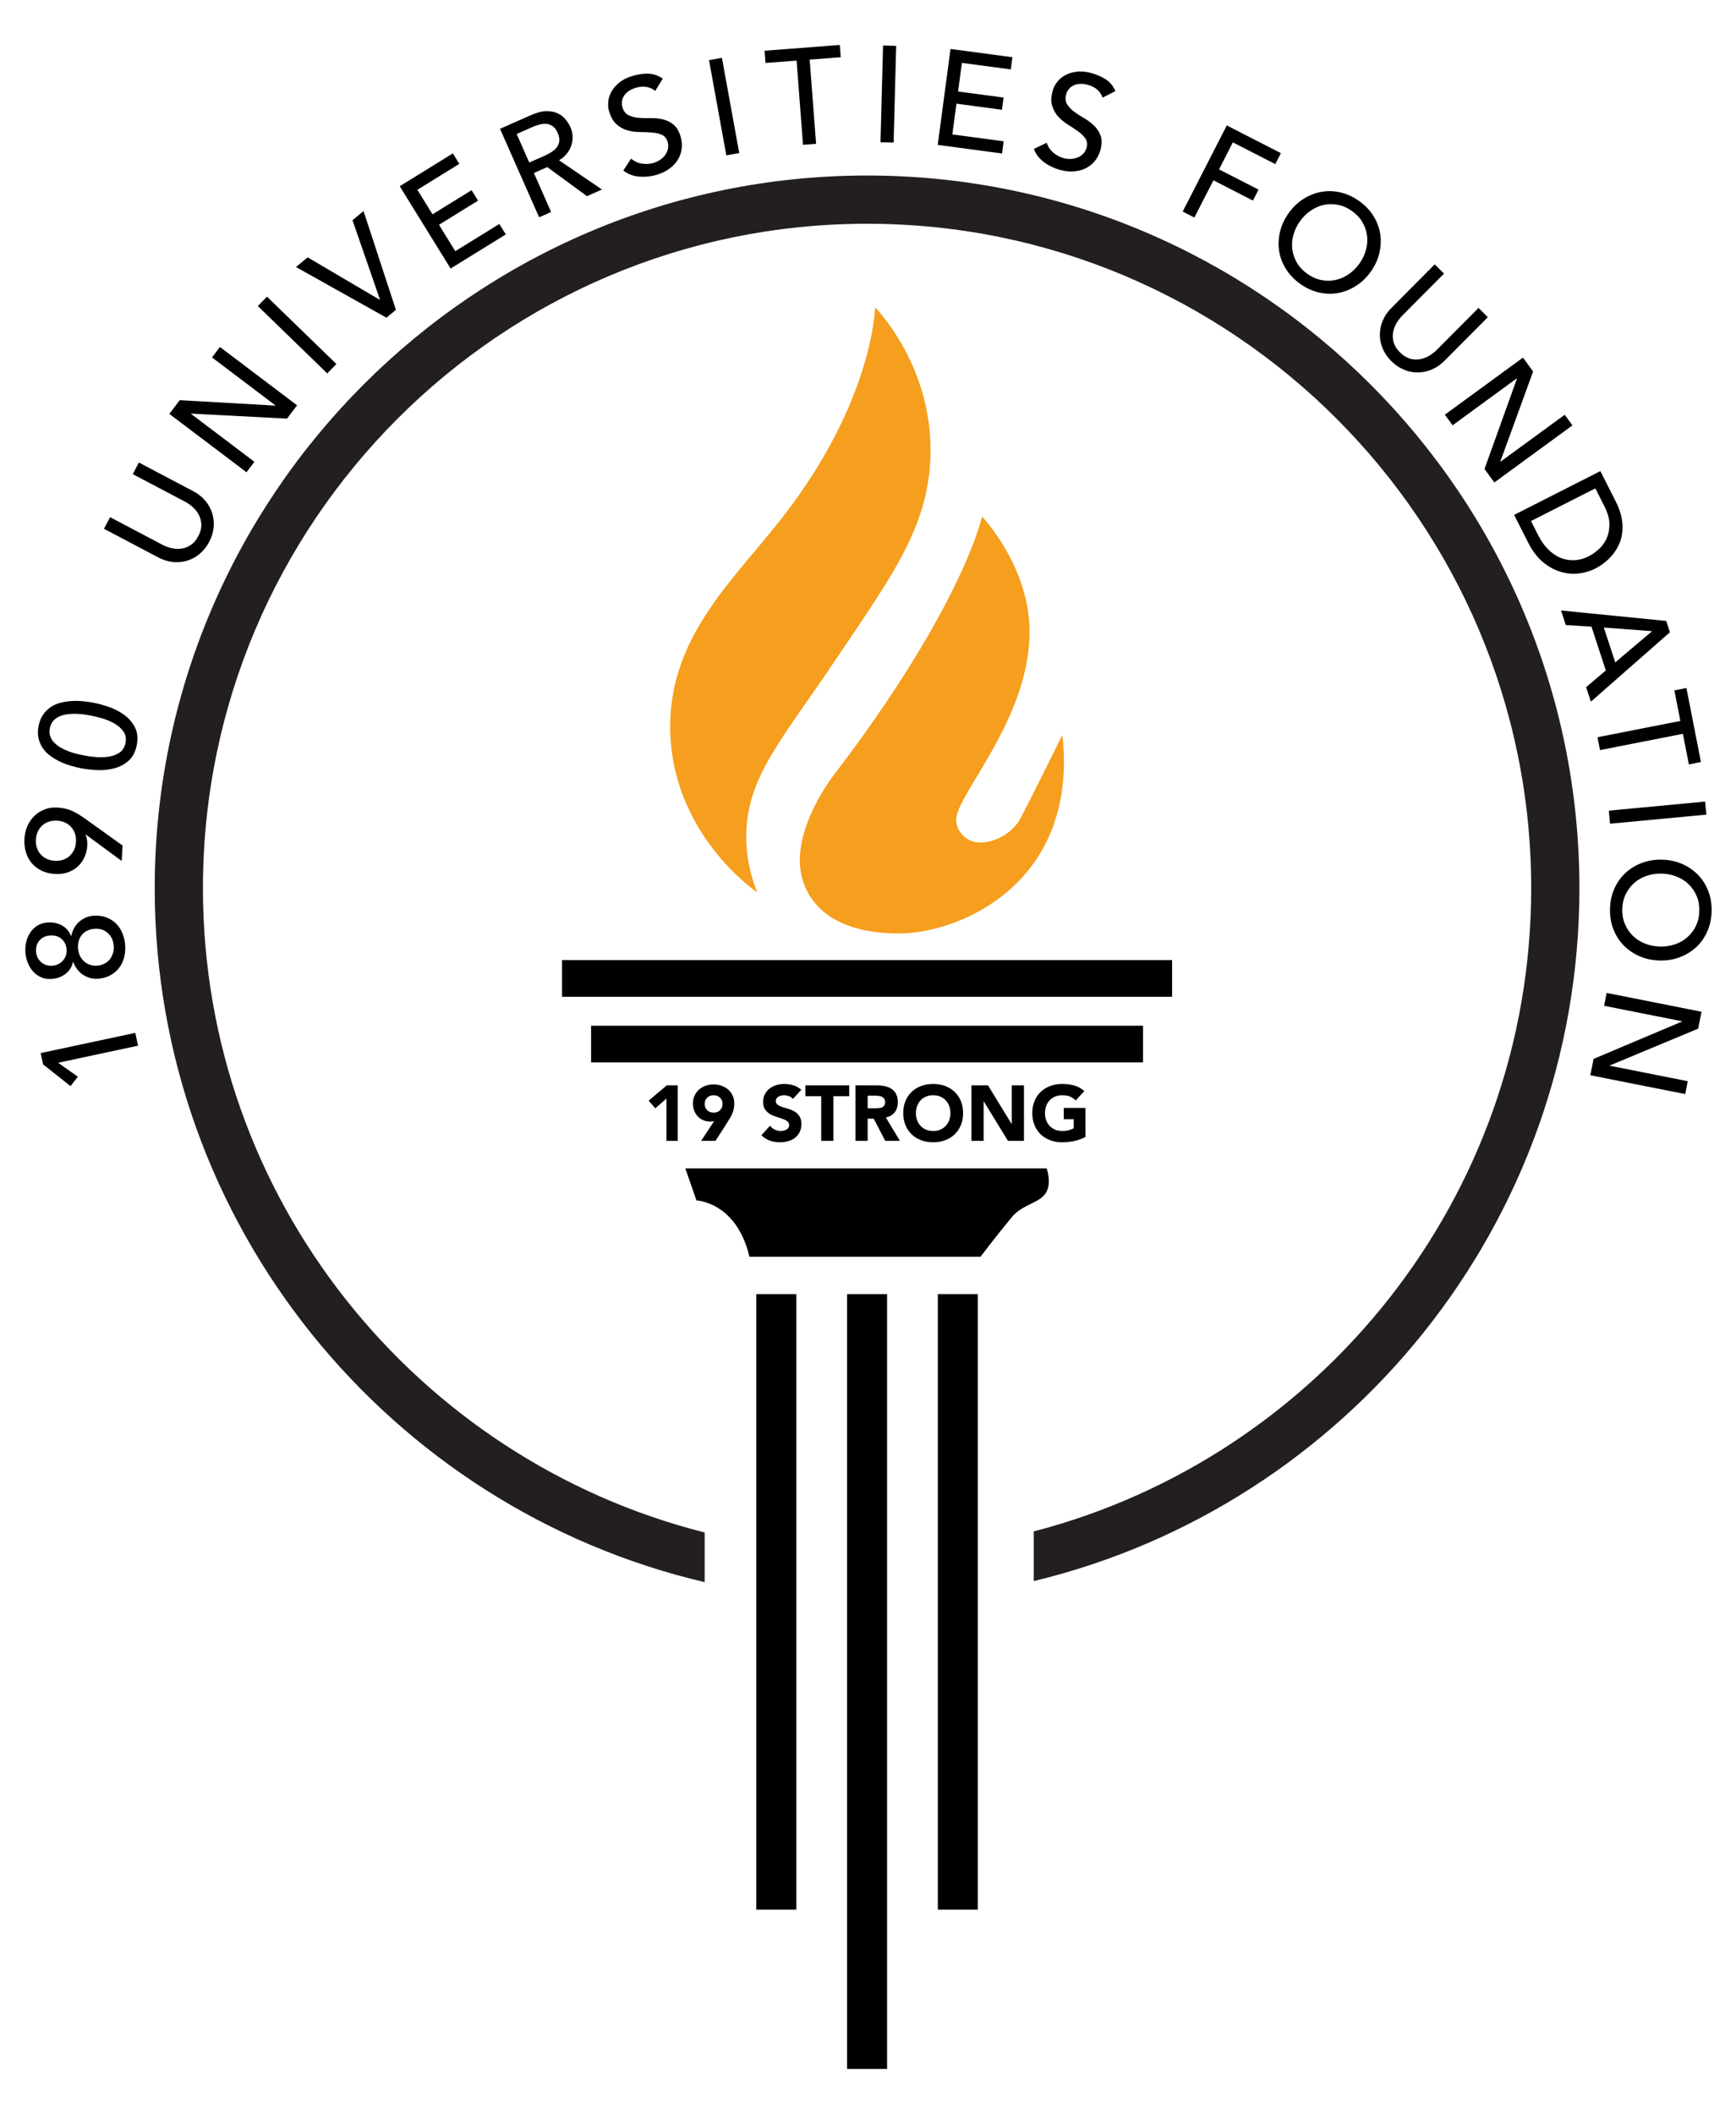
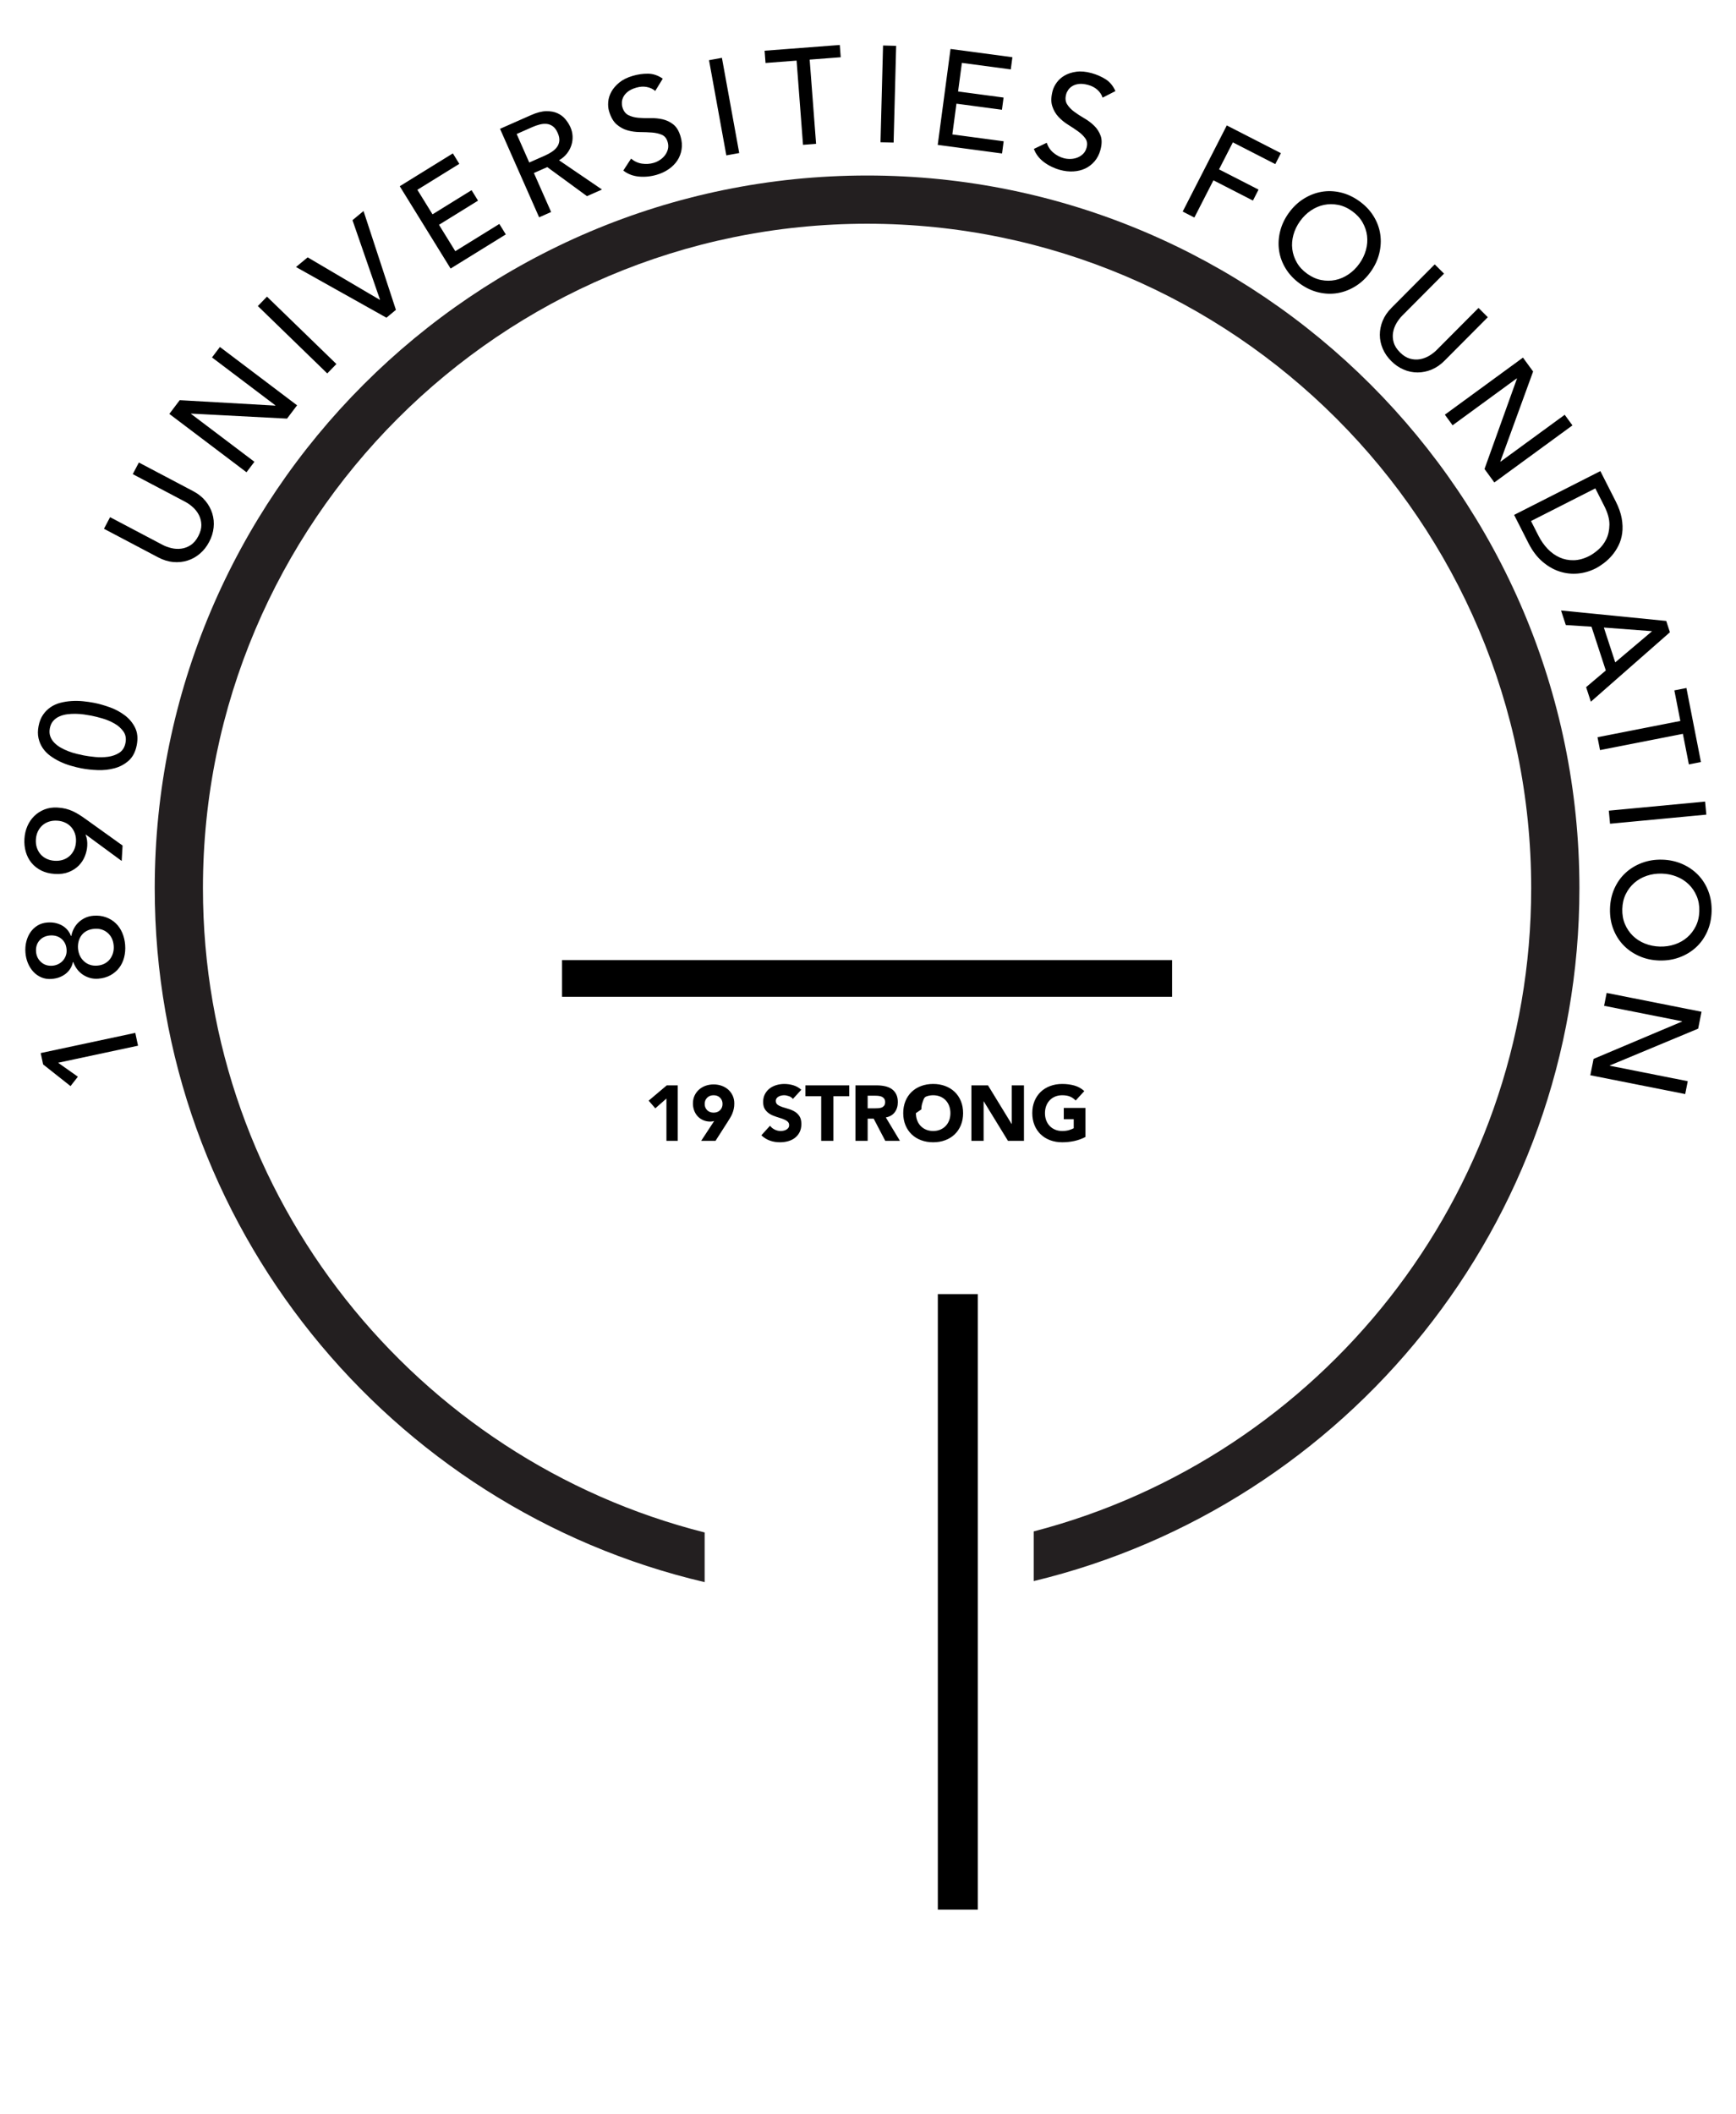
<svg xmlns="http://www.w3.org/2000/svg" id="a" data-name="Layer 2 copy" viewBox="0 0 432.039 525.866">
  <defs>
    <style>
      .b {
        fill: #f69e1d;
      }

      .c {
        fill: #231f20;
      }
    </style>
  </defs>
-   <path class="b" d="m188.486,222.014s-2.773-6.093-2.773-13.778c0-14.894,8.728-23.925,22.518-44.515,13.791-20.59,23.35-33.065,23.35-51.805,0-21.644-13.808-35.463-13.808-35.463,0,0-.315,23.249-23.353,52.643-11.961,15.261-27.63,29.141-27.63,51.642,0,26.75,21.695,41.276,21.695,41.276Zm75.891-39.173s-7.185,14.586-10.422,20.734c-1.914,3.635-6.284,6.019-9.972,6.019s-6.029-3.009-6.029-5.645c0-6.255,18.273-24.98,18.273-46.813,0-16.227-11.82-28.653-11.82-28.653,0,0-4.761,22.34-37.102,64.583-3.508,4.686-8.257,13.243-8.257,20.806,0,8.8,6.196,18.344,24.672,18.344,13.918,0,41.062-10.77,41.062-42.78,0-3.762-.405-6.594-.405-6.594Z" />
  <rect x="139.878" y="238.84" width="151.819" height="9.122" />
-   <rect x="147.103" y="255.162" width="137.368" height="9.122" />
-   <path d="m165.858,273.271l-2.769,2.438-1.658-1.91,4.504-3.803h2.73v13.807h-2.808v-10.531Zm11.875,5.598c-.156.039-.312.07-.468.098-.156.025-.319.039-.487.039-.65,0-1.242-.117-1.775-.352s-.988-.553-1.365-.955c-.377-.402-.67-.881-.877-1.434-.208-.553-.312-1.141-.312-1.766,0-.715.133-1.361.4-1.939.266-.578.63-1.076,1.092-1.492s1.004-.736,1.628-.965c.624-.227,1.3-.342,2.028-.342.715,0,1.388.115,2.018.342.63.229,1.177.549,1.638.965s.825.914,1.092,1.492.4,1.225.4,1.939c0,.494-.046.947-.137,1.355-.091.41-.211.797-.36,1.16-.15.365-.325.713-.527,1.043-.202.332-.413.674-.634,1.025l-3.022,4.719h-3.568l3.237-4.934Zm-2.359-4.252c0,.625.205,1.141.614,1.551.41.41.946.615,1.609.615s1.199-.205,1.609-.615c.409-.41.614-.926.614-1.551s-.205-1.141-.614-1.549c-.41-.41-.946-.615-1.609-.615s-1.199.205-1.609.615c-.409.408-.614.926-.614,1.549Zm21.957-1.248c-.247-.311-.582-.543-1.004-.691-.422-.15-.822-.225-1.199-.225-.221,0-.448.025-.683.078-.234.053-.455.133-.663.244-.208.109-.377.256-.507.438-.13.184-.195.404-.195.664,0,.416.156.734.468.955s.705.41,1.18.566c.474.156.984.311,1.531.467.546.156,1.056.377,1.53.664.475.285.868.67,1.18,1.15s.468,1.125.468,1.93c0,.768-.143,1.438-.429,2.01-.286.572-.672,1.045-1.16,1.422-.487.379-1.053.658-1.696.84s-1.323.271-2.038.271c-.897,0-1.729-.135-2.496-.408-.767-.273-1.482-.715-2.145-1.326l2.165-2.379c.312.416.705.738,1.18.965.474.229.965.342,1.472.342.247,0,.497-.029.751-.088.253-.059.48-.146.682-.264s.364-.266.488-.449c.123-.182.185-.396.185-.643,0-.416-.159-.744-.478-.984-.319-.24-.719-.445-1.199-.615-.481-.168-1.001-.338-1.56-.506-.559-.17-1.08-.396-1.56-.684-.481-.285-.881-.662-1.199-1.131-.319-.467-.478-1.086-.478-1.852,0-.742.146-1.391.439-1.951.292-.559.683-1.025,1.17-1.404.487-.377,1.05-.658,1.687-.848.637-.188,1.293-.283,1.97-.283.78,0,1.534.111,2.262.332.728.221,1.384.592,1.969,1.111l-2.086,2.281Zm7.04-.682h-3.939v-2.691h10.919v2.691h-3.938v11.115h-3.042v-11.115Zm8.521-2.691h5.343c.702,0,1.368.068,1.999.205.63.137,1.183.363,1.657.682.475.32.852.748,1.131,1.287.279.541.419,1.213.419,2.02,0,.975-.253,1.803-.76,2.486-.508.682-1.248,1.113-2.224,1.297l3.511,5.83h-3.646l-2.887-5.52h-1.501v5.52h-3.042v-13.807Zm3.042,5.713h1.794c.272,0,.562-.01.867-.029s.582-.078.829-.174c.247-.098.451-.252.614-.459.162-.207.244-.5.244-.877,0-.352-.072-.631-.215-.84-.144-.207-.325-.367-.546-.477-.222-.111-.475-.186-.761-.225s-.565-.059-.839-.059h-1.988v3.139Zm8.853,1.189c0-1.104.186-2.105.556-3.002s.888-1.66,1.55-2.291c.663-.631,1.45-1.115,2.36-1.453.909-.338,1.904-.508,2.983-.508s2.073.17,2.983.508c.91.338,1.697.822,2.36,1.453s1.18,1.395,1.55,2.291c.371.896.556,1.898.556,3.002s-.185,2.107-.556,3.004c-.37.896-.887,1.66-1.55,2.291s-1.45,1.115-2.36,1.453c-.91.338-1.905.506-2.983.506s-2.074-.168-2.983-.506c-.91-.338-1.697-.822-2.36-1.453-.662-.631-1.18-1.395-1.55-2.291s-.556-1.898-.556-3.004Zm3.159,0c0,.65.101,1.246.302,1.785s.491,1.008.868,1.404.828.705,1.355.926c.526.221,1.114.332,1.765.332s1.238-.111,1.765-.332.978-.529,1.355-.926c.377-.396.666-.865.868-1.404.201-.539.303-1.135.303-1.785,0-.637-.102-1.229-.303-1.773-.202-.547-.491-1.018-.868-1.414-.378-.396-.829-.705-1.355-.926s-1.115-.332-1.765-.332-1.238.111-1.765.332c-.527.221-.979.529-1.355.926s-.667.867-.868,1.414c-.201.545-.302,1.137-.302,1.773Zm13.806-6.902h4.134l5.869,9.594h.039v-9.594h3.042v13.807h-3.978l-6.025-9.828h-.039v9.828h-3.042v-13.807Zm28.392,12.832c-.896.467-1.833.805-2.808,1.014-.976.207-1.97.311-2.983.311-1.079,0-2.074-.168-2.983-.506-.91-.338-1.697-.822-2.36-1.453-.662-.631-1.18-1.395-1.55-2.291s-.556-1.898-.556-3.004.186-2.105.556-3.002.888-1.66,1.55-2.291c.663-.631,1.45-1.115,2.36-1.453.909-.338,1.904-.508,2.983-.508,1.104,0,2.122.135,3.052.4.929.268,1.745.725,2.447,1.375l-2.146,2.34c-.416-.43-.884-.754-1.404-.975-.52-.221-1.17-.332-1.949-.332-.65,0-1.238.111-1.765.332-.527.221-.979.529-1.355.926s-.667.867-.868,1.414c-.201.545-.302,1.137-.302,1.773,0,.65.101,1.246.302,1.785s.491,1.008.868,1.404.828.705,1.355.926c.526.221,1.114.332,1.765.332.663,0,1.234-.074,1.716-.225.48-.148.864-.303,1.15-.459v-2.242h-2.477v-2.809h5.401v7.217Z" />
-   <path d="m260.475,290.64s.543,1.466.543,3.204c0,5.701-5.756,4.778-9.176,8.905-4.313,5.203-7.819,9.882-7.819,9.882h-57.502c-3.258-13.683-13.195-14.009-13.195-14.009l-2.769-7.982h89.918Z" />
+   <path d="m165.858,273.271l-2.769,2.438-1.658-1.91,4.504-3.803h2.73v13.807h-2.808v-10.531Zm11.875,5.598c-.156.039-.312.07-.468.098-.156.025-.319.039-.487.039-.65,0-1.242-.117-1.775-.352s-.988-.553-1.365-.955c-.377-.402-.67-.881-.877-1.434-.208-.553-.312-1.141-.312-1.766,0-.715.133-1.361.4-1.939.266-.578.63-1.076,1.092-1.492s1.004-.736,1.628-.965c.624-.227,1.3-.342,2.028-.342.715,0,1.388.115,2.018.342.63.229,1.177.549,1.638.965s.825.914,1.092,1.492.4,1.225.4,1.939c0,.494-.046.947-.137,1.355-.091.41-.211.797-.36,1.16-.15.365-.325.713-.527,1.043-.202.332-.413.674-.634,1.025l-3.022,4.719h-3.568l3.237-4.934Zm-2.359-4.252c0,.625.205,1.141.614,1.551.41.41.946.615,1.609.615s1.199-.205,1.609-.615c.409-.41.614-.926.614-1.551s-.205-1.141-.614-1.549c-.41-.41-.946-.615-1.609-.615s-1.199.205-1.609.615c-.409.408-.614.926-.614,1.549Zm21.957-1.248c-.247-.311-.582-.543-1.004-.691-.422-.15-.822-.225-1.199-.225-.221,0-.448.025-.683.078-.234.053-.455.133-.663.244-.208.109-.377.256-.507.438-.13.184-.195.404-.195.664,0,.416.156.734.468.955s.705.41,1.18.566c.474.156.984.311,1.531.467.546.156,1.056.377,1.53.664.475.285.868.67,1.18,1.15s.468,1.125.468,1.93c0,.768-.143,1.438-.429,2.01-.286.572-.672,1.045-1.16,1.422-.487.379-1.053.658-1.696.84s-1.323.271-2.038.271c-.897,0-1.729-.135-2.496-.408-.767-.273-1.482-.715-2.145-1.326l2.165-2.379c.312.416.705.738,1.18.965.474.229.965.342,1.472.342.247,0,.497-.029.751-.088.253-.059.48-.146.682-.264s.364-.266.488-.449c.123-.182.185-.396.185-.643,0-.416-.159-.744-.478-.984-.319-.24-.719-.445-1.199-.615-.481-.168-1.001-.338-1.56-.506-.559-.17-1.08-.396-1.56-.684-.481-.285-.881-.662-1.199-1.131-.319-.467-.478-1.086-.478-1.852,0-.742.146-1.391.439-1.951.292-.559.683-1.025,1.17-1.404.487-.377,1.05-.658,1.687-.848.637-.188,1.293-.283,1.97-.283.78,0,1.534.111,2.262.332.728.221,1.384.592,1.969,1.111l-2.086,2.281Zm7.04-.682h-3.939v-2.691h10.919v2.691h-3.938v11.115h-3.042v-11.115Zm8.521-2.691h5.343c.702,0,1.368.068,1.999.205.63.137,1.183.363,1.657.682.475.32.852.748,1.131,1.287.279.541.419,1.213.419,2.02,0,.975-.253,1.803-.76,2.486-.508.682-1.248,1.113-2.224,1.297l3.511,5.83h-3.646l-2.887-5.52h-1.501v5.52h-3.042v-13.807Zm3.042,5.713h1.794c.272,0,.562-.01.867-.029s.582-.078.829-.174c.247-.098.451-.252.614-.459.162-.207.244-.5.244-.877,0-.352-.072-.631-.215-.84-.144-.207-.325-.367-.546-.477-.222-.111-.475-.186-.761-.225s-.565-.059-.839-.059h-1.988v3.139Zm8.853,1.189c0-1.104.186-2.105.556-3.002s.888-1.66,1.55-2.291c.663-.631,1.45-1.115,2.36-1.453.909-.338,1.904-.508,2.983-.508s2.073.17,2.983.508c.91.338,1.697.822,2.36,1.453s1.18,1.395,1.55,2.291c.371.896.556,1.898.556,3.002s-.185,2.107-.556,3.004c-.37.896-.887,1.66-1.55,2.291s-1.45,1.115-2.36,1.453c-.91.338-1.905.506-2.983.506s-2.074-.168-2.983-.506c-.91-.338-1.697-.822-2.36-1.453-.662-.631-1.18-1.395-1.55-2.291s-.556-1.898-.556-3.004Zm3.159,0c0,.65.101,1.246.302,1.785s.491,1.008.868,1.404.828.705,1.355.926c.526.221,1.114.332,1.765.332s1.238-.111,1.765-.332.978-.529,1.355-.926c.377-.396.666-.865.868-1.404.201-.539.303-1.135.303-1.785,0-.637-.102-1.229-.303-1.773-.202-.547-.491-1.018-.868-1.414-.378-.396-.829-.705-1.355-.926s-1.115-.332-1.765-.332-1.238.111-1.765.332s-.667.867-.868,1.414c-.201.545-.302,1.137-.302,1.773Zm13.806-6.902h4.134l5.869,9.594h.039v-9.594h3.042v13.807h-3.978l-6.025-9.828h-.039v9.828h-3.042v-13.807Zm28.392,12.832c-.896.467-1.833.805-2.808,1.014-.976.207-1.97.311-2.983.311-1.079,0-2.074-.168-2.983-.506-.91-.338-1.697-.822-2.36-1.453-.662-.631-1.18-1.395-1.55-2.291s-.556-1.898-.556-3.004.186-2.105.556-3.002.888-1.66,1.55-2.291c.663-.631,1.45-1.115,2.36-1.453.909-.338,1.904-.508,2.983-.508,1.104,0,2.122.135,3.052.4.929.268,1.745.725,2.447,1.375l-2.146,2.34c-.416-.43-.884-.754-1.404-.975-.52-.221-1.17-.332-1.949-.332-.65,0-1.238.111-1.765.332-.527.221-.979.529-1.355.926s-.667.867-.868,1.414c-.201.545-.302,1.137-.302,1.773,0,.65.101,1.246.302,1.785s.491,1.008.868,1.404.828.705,1.355.926c.526.221,1.114.332,1.765.332.663,0,1.234-.074,1.716-.225.48-.148.864-.303,1.15-.459v-2.242h-2.477v-2.809h5.401v7.217Z" />
  <path class="c" d="m215.787,43.66c-97.753,0-177.282,79.528-177.282,177.282,0,83.852,58.518,154.288,136.859,172.628v-12.354c-71.66-18.081-124.859-83.078-124.859-160.274,0-91.137,74.145-165.282,165.282-165.282s165.282,74.145,165.282,165.282c0,76.819-52.679,141.563-123.809,160.011v12.36c77.812-18.722,135.809-88.896,135.809-172.371,0-97.753-79.528-177.282-177.282-177.282Z" />
  <g>
-     <rect x="188.221" y="321.916" width="9.956" height="153.122" />
-     <rect x="210.809" y="321.916" width="9.956" height="192.76" />
    <rect x="233.398" y="321.916" width="9.956" height="153.122" />
  </g>
  <path d="m14.468,264.37l4.913,3.471-1.83,2.338-6.818-5.394-.604-2.826,23.542-5.024.681,3.192-19.884,4.243Zm16.679-29.293c.082,1.085-.005,2.121-.26,3.105-.255.986-.673,1.853-1.253,2.601-.58.749-1.307,1.36-2.18,1.835-.873.475-1.875.755-3.005.841-.746.056-1.444-.01-2.095-.2-.65-.189-1.246-.468-1.785-.837-.539-.368-1.004-.816-1.397-1.344-.392-.527-.703-1.111-.934-1.753l-.102.008c-.079.461-.248.928-.508,1.402-.259.475-.602.904-1.028,1.288-.425.385-.952.714-1.579.989-.627.275-1.358.443-2.195.507-.904.068-1.738-.057-2.5-.374-.762-.317-1.428-.779-1.997-1.383-.568-.605-1.026-1.321-1.373-2.147s-.556-1.714-.627-2.664c-.072-.949.002-1.858.22-2.727.219-.869.563-1.645,1.035-2.329.472-.684,1.061-1.239,1.767-1.667.707-.429,1.512-.677,2.416-.745.836-.063,1.585-.006,2.247.171.661.178,1.231.424,1.709.74.479.317.882.689,1.209,1.119.328.43.566.867.713,1.31l.102-.007c.132-.669.352-1.293.66-1.874.309-.58.702-1.093,1.18-1.539.478-.445,1.024-.81,1.639-1.095.615-.285,1.295-.456,2.042-.512,1.13-.085,2.163.042,3.097.38.935.338,1.746.834,2.431,1.487.686.653,1.229,1.447,1.629,2.383s.641,1.946.723,3.031Zm-18.092,5.151c.475-.036.932-.156,1.371-.359.439-.204.822-.477,1.148-.82.327-.343.585-.754.776-1.235.191-.48.264-1.026.217-1.636-.048-.632-.196-1.172-.446-1.62-.25-.447-.561-.815-.936-1.106-.374-.29-.793-.497-1.257-.621-.464-.124-.945-.167-1.442-.13-1.107.083-1.991.497-2.651,1.24-.66.744-.947,1.68-.862,2.81.079,1.04.496,1.9,1.252,2.582.756.682,1.699.979,2.829.895Zm15.244-4.936c-.102-1.356-.598-2.427-1.487-3.212-.889-.785-1.989-1.128-3.3-1.029-.723.055-1.353.221-1.889.5-.536.279-.975.642-1.316,1.088-.341.447-.587.954-.737,1.522-.15.569-.202,1.169-.154,1.802.124,1.332.63,2.396,1.52,3.193.89.797,1.979,1.146,3.267,1.049.701-.053,1.319-.224,1.854-.515.536-.29.973-.658,1.314-1.105.341-.446.593-.954.755-1.523.162-.569.219-1.159.173-1.769Zm-6.967-27.699l-.008.136c.319.768.449,1.661.391,2.679-.049.86-.247,1.723-.592,2.588-.345.866-.849,1.637-1.513,2.314-.663.677-1.489,1.214-2.477,1.611-.988.397-2.138.558-3.451.482-1.312-.076-2.459-.363-3.441-.862-.981-.5-1.791-1.142-2.426-1.928-.636-.786-1.1-1.687-1.394-2.703s-.408-2.089-.342-3.221c.065-1.131.308-2.184.727-3.16.419-.975.99-1.816,1.712-2.523.722-.708,1.571-1.255,2.546-1.641.976-.387,2.053-.546,3.229-.478.747.043,1.422.139,2.027.287s1.178.346,1.72.593c.542.248,1.076.534,1.602.858.526.326,1.062.686,1.607,1.081l9.256,6.629-.221,3.835-8.952-6.578Zm-7.124-3.442c-.724-.042-1.398.039-2.023.241-.625.202-1.17.512-1.637.927-.467.416-.842.922-1.126,1.519-.284.597-.448,1.269-.491,2.015-.043.747.042,1.433.256,2.058.214.625.529,1.171.944,1.638.416.467.922.836,1.52,1.109.597.273,1.258.43,1.982.472.725.042,1.398-.039,2.023-.241.625-.203,1.17-.512,1.637-.927.467-.416.842-.922,1.126-1.519.285-.597.448-1.268.491-2.015.043-.747-.042-1.433-.256-2.058-.214-.625-.529-1.171-.944-1.638-.416-.466-.922-.836-1.52-1.109-.597-.273-1.257-.43-1.982-.472Zm6.023-13.027c-.868-.169-1.76-.389-2.677-.66-.917-.271-1.804-.611-2.659-1.02-.856-.409-1.657-.888-2.405-1.438-.747-.549-1.367-1.189-1.86-1.921-.492-.731-.841-1.549-1.046-2.455s-.199-1.915.018-3.027c.217-1.112.59-2.05,1.119-2.813.53-.763,1.16-1.391,1.891-1.884.731-.492,1.546-.853,2.445-1.083.899-.229,1.822-.373,2.769-.431s1.896-.041,2.848.052c.952.093,1.861.224,2.729.393,1.247.243,2.56.614,3.94,1.113,1.381.5,2.625,1.169,3.731,2.008,1.107.839,1.958,1.865,2.553,3.078.595,1.213.73,2.653.406,4.322-.325,1.668-.991,2.954-1.998,3.854-1.006.901-2.18,1.533-3.521,1.896-1.34.362-2.744.517-4.211.461-1.467-.054-2.824-.203-4.07-.446Zm.624-3.204c.779.151,1.712.281,2.799.389,1.087.107,2.159.091,3.214-.05,1.055-.141,1.991-.472,2.809-.995.817-.521,1.334-1.339,1.551-2.452.217-1.112.044-2.064-.518-2.854-.562-.79-1.305-1.449-2.23-1.976-.925-.526-1.912-.944-2.96-1.252-1.048-.308-1.961-.538-2.741-.689-.534-.104-1.143-.206-1.829-.304-.685-.099-1.39-.155-2.115-.169s-1.437.026-2.136.121c-.7.095-1.347.275-1.941.541-.594.265-1.099.634-1.515,1.108-.416.473-.695,1.077-.837,1.811-.143.734-.111,1.399.097,1.994.208.594.538,1.126.988,1.595.452.469.984.879,1.597,1.229.613.351,1.258.655,1.935.914.677.259,1.352.471,2.024.636.672.166,1.275.3,1.809.404Zm6.543-59.268l13.053,6.881c.662.349,1.396.621,2.203.815.807.195,1.622.24,2.446.136.823-.104,1.605-.396,2.346-.877.74-.48,1.375-1.222,1.903-2.225.528-1.002.782-1.945.76-2.828-.021-.882-.222-1.693-.602-2.431-.379-.738-.877-1.385-1.494-1.941-.616-.556-1.256-1.008-1.917-1.357l-13.054-6.881,1.522-2.887,13.504,7.119c1.244.655,2.26,1.46,3.051,2.415.791.955,1.361,2,1.712,3.132.351,1.133.463,2.307.335,3.521-.127,1.214-.498,2.403-1.111,3.565-.613,1.163-1.384,2.14-2.313,2.931-.93.792-1.961,1.363-3.094,1.713-1.133.352-2.317.47-3.551.357s-2.473-.497-3.717-1.152l-13.504-7.119,1.522-2.887Zm14.746-25.686l2.583-3.417,23.782,1.352.041-.054-15.787-11.931,1.968-2.604,19.204,14.514-2.501,3.309-23.863-1.244-.041.054,15.787,11.931-1.968,2.604-19.205-14.514Zm22.029-26.833l2.272-2.342,17.276,16.763-2.273,2.342-17.276-16.763Zm9.494-9.707l2.906-2.409,17.942,10.565.053-.043-6.844-19.765,2.749-2.278,8.059,24.586-2.356,1.953-22.508-12.609Zm25.821-20.098l13.217-8.169,1.609,2.603-10.441,6.453,3.772,6.103,9.718-6.006,1.609,2.603-9.718,6.007,4.058,6.565,10.961-6.775,1.609,2.603-13.737,8.491-12.657-20.476Zm24.957-14.283l7.744-3.422c1.41-.623,2.655-.944,3.737-.964s2.018.149,2.808.506c.79.357,1.451.858,1.983,1.502.532.645.95,1.309,1.252,1.993.312.705.487,1.439.527,2.202.04.763-.057,1.512-.29,2.247s-.606,1.433-1.12,2.093c-.513.661-1.167,1.216-1.959,1.665l10.69,7.282-3.732,1.649-9.886-7.229-3.328,1.47,4.288,9.703-2.985,1.319-9.73-22.018Zm7.273,8.383l3.918-1.731c.58-.256,1.135-.557,1.664-.903.529-.345.961-.74,1.297-1.187.335-.445.535-.961.599-1.547.063-.585-.07-1.251-.4-1.998-.33-.746-.733-1.293-1.208-1.641-.476-.347-.992-.547-1.547-.599-.556-.052-1.14.001-1.751.16s-1.208.367-1.788.623l-3.918,1.731,3.133,7.09Zm25.341-.967c.812.685,1.718,1.1,2.717,1.246s1.965.083,2.902-.188c.522-.152,1.032-.389,1.528-.71s.92-.71,1.272-1.167c.351-.456.599-.965.743-1.526.143-.561.124-1.157-.06-1.789-.259-.892-.74-1.49-1.442-1.794-.702-.303-1.518-.491-2.448-.563-.93-.072-1.933-.111-3.008-.117-1.076-.006-2.109-.148-3.099-.427-.99-.278-1.896-.776-2.718-1.494-.823-.717-1.452-1.826-1.889-3.328-.196-.674-.258-1.435-.186-2.283.072-.847.332-1.678.78-2.493.447-.815,1.104-1.579,1.972-2.291.867-.712,1.997-1.271,3.39-1.676,1.262-.367,2.521-.544,3.776-.531,1.254.013,2.472.426,3.653,1.239l-1.873,3.059c-.569-.495-1.266-.824-2.092-.985-.826-.161-1.696-.109-2.61.157-.871.253-1.562.578-2.071.974-.511.396-.888.825-1.131,1.285-.244.46-.376.918-.397,1.373-.021.455.019.856.12,1.205.285.979.786,1.648,1.503,2.006s1.543.578,2.476.661c.933.083,1.932.111,2.999.084,1.066-.027,2.086.072,3.06.296.974.225,1.859.652,2.657,1.281.796.63,1.397,1.642,1.803,3.034.323,1.11.401,2.173.236,3.189-.165,1.016-.518,1.933-1.059,2.751-.541.818-1.254,1.533-2.138,2.145-.885.611-1.882,1.078-2.992,1.401-1.48.43-2.96.577-4.439.441-1.48-.137-2.77-.635-3.87-1.496l1.934-2.97Zm19.396-24.49l3.211-.584,4.307,23.684-3.211.584-4.307-23.684Zm21.792.107l-7.729.59-.232-3.051,18.713-1.428.233,3.051-7.729.59,1.598,20.951-3.254.248-1.599-20.951Zm21.517-3.758l3.263.086-.633,24.064-3.263-.086.634-24.064Zm16.793.859l15.401,2.058-.405,3.033-12.166-1.625-.95,7.111,11.323,1.513-.405,3.033-11.323-1.513-1.022,7.65,12.772,1.707-.405,3.033-16.007-2.139,3.188-23.86Zm23.94,23.338c.337,1.008.893,1.834,1.669,2.48.775.646,1.634,1.097,2.574,1.353.524.143,1.083.207,1.675.191.591-.016,1.155-.126,1.693-.332.537-.207,1.014-.511,1.429-.915s.71-.922.882-1.557c.244-.896.146-1.657-.295-2.283-.441-.625-1.039-1.21-1.795-1.757-.756-.546-1.591-1.102-2.506-1.668-.915-.566-1.722-1.227-2.421-1.98s-1.213-1.651-1.54-2.691c-.328-1.041-.286-2.315.124-3.825.185-.678.528-1.359,1.032-2.045.503-.685,1.158-1.258,1.966-1.72.807-.461,1.766-.771,2.877-.926,1.11-.156,2.366-.043,3.767.338,1.268.345,2.434.851,3.498,1.516,1.064.666,1.888,1.653,2.472,2.962l-3.193,1.633c-.227-.719-.65-1.363-1.271-1.932-.62-.568-1.39-.977-2.309-1.227-.875-.238-1.634-.321-2.275-.249-.643.072-1.188.241-1.636.506s-.8.587-1.055.964c-.256.377-.431.741-.525,1.09-.268.984-.189,1.816.237,2.496.425.68,1.015,1.298,1.768,1.855.752.557,1.591,1.103,2.515,1.636s1.742,1.149,2.457,1.849c.714.7,1.246,1.526,1.599,2.479.351.953.336,2.129-.044,3.529-.304,1.116-.791,2.064-1.461,2.844-.671.781-1.45,1.379-2.339,1.795s-1.869.654-2.942.714c-1.074.061-2.168-.061-3.283-.365-1.488-.405-2.827-1.051-4.019-1.939-1.191-.888-2.032-1.985-2.521-3.293l3.198-1.526Zm44.817-4.316l13.467,6.897-1.396,2.724-10.561-5.41-3.441,6.718,9.835,5.038-1.396,2.723-9.834-5.037-4.743,9.26-2.905-1.488,10.974-21.425Zm18.227,39.383c-1.491-1.071-2.675-2.318-3.551-3.742-.875-1.424-1.429-2.917-1.66-4.478-.232-1.562-.152-3.15.24-4.766s1.111-3.151,2.155-4.605c1.044-1.454,2.269-2.626,3.675-3.515,1.404-.889,2.884-1.473,4.438-1.752,1.554-.28,3.146-.232,4.774.142s3.188,1.097,4.681,2.167c1.491,1.071,2.674,2.318,3.55,3.742.875,1.423,1.429,2.917,1.661,4.478.231,1.562.151,3.15-.241,4.766s-1.111,3.151-2.155,4.605-2.27,2.626-3.674,3.515c-1.406.889-2.886,1.473-4.439,1.752-1.554.28-3.146.232-4.773-.142-1.63-.374-3.189-1.096-4.681-2.167Zm1.784-2.486c1.123.806,2.285,1.326,3.484,1.56s2.372.232,3.52-.005c1.146-.237,2.235-.704,3.267-1.401,1.03-.697,1.929-1.58,2.695-2.647s1.315-2.202,1.646-3.401c.331-1.199.426-2.38.284-3.542-.143-1.163-.517-2.275-1.121-3.336-.604-1.062-1.469-1.997-2.592-2.803-1.123-.807-2.285-1.327-3.484-1.56s-2.373-.231-3.52.005c-1.147.237-2.235.704-3.266,1.401-1.031.697-1.93,1.58-2.696,2.647-.767,1.068-1.315,2.202-1.646,3.401-.332,1.2-.426,2.38-.283,3.543.142,1.163.516,2.274,1.12,3.336s1.469,1.996,2.592,2.803Zm34.056-.034l-10.409,10.459c-.527.53-1.003,1.153-1.426,1.867-.423.714-.706,1.48-.848,2.298-.143.818-.093,1.651.15,2.5.242.849.765,1.673,1.568,2.473.803.799,1.63,1.318,2.48,1.557.849.238,1.684.284,2.5.138.817-.146,1.582-.433,2.294-.859s1.332-.905,1.86-1.435l10.408-10.459,2.313,2.303-10.769,10.821c-.991.996-2.06,1.732-3.204,2.208s-2.311.715-3.496.717c-1.187.003-2.341-.234-3.464-.712-1.123-.479-2.15-1.181-3.082-2.108-.933-.928-1.64-1.952-2.123-3.072-.484-1.121-.728-2.274-.73-3.46-.003-1.186.231-2.352.701-3.5.47-1.147,1.2-2.219,2.192-3.215l10.769-10.821,2.313,2.302Zm19.639,20.894l2.527,3.459-8.157,22.38.04.055,15.979-11.672,1.925,2.636-19.438,14.2-2.446-3.35,8.077-22.49-.04-.055-15.979,11.672-1.925-2.636,19.438-14.199Zm19.263,28.235l3.801,7.488c.77,1.516,1.272,2.932,1.509,4.249.235,1.316.279,2.54.129,3.671-.15,1.131-.459,2.165-.924,3.1-.466.936-1.011,1.765-1.635,2.489-.624.723-1.294,1.356-2.011,1.897s-1.408.982-2.075,1.32c-1.374.698-2.832,1.12-4.371,1.266-1.54.146-3.062-.022-4.564-.504-1.504-.483-2.931-1.303-4.28-2.46-1.351-1.158-2.513-2.697-3.487-4.617l-3.556-7.003,21.465-10.896Zm-17.259,12.422l1.862,3.668c.626,1.233,1.385,2.315,2.277,3.248.893.932,1.883,1.643,2.971,2.133,1.088.49,2.255.724,3.502.701,1.246-.022,2.537-.373,3.871-1.05.687-.349,1.434-.868,2.24-1.557s1.468-1.552,1.984-2.589c.516-1.037.784-2.248.807-3.631.021-1.384-.408-2.945-1.291-4.683l-2.216-4.366-16.008,8.126Zm33.654,24.852l.919,2.812-19.677,17.274-1.184-3.62,4.904-4.144-3.562-10.891-6.395-.413-1.184-3.62,26.177,2.601Zm-12.692,10.303l9.107-7.7-.021-.065-11.919-.896,2.832,8.661Zm16.205,14.577l-1.493-7.607,3.003-.589,3.614,18.417-3.002.589-1.493-7.607-20.619,4.047-.628-3.203,20.618-4.046Zm6.158,20.052l.307,3.25-23.965,2.262-.307-3.25,23.965-2.262Zm-23.666,26.65c.05-1.835.418-3.515,1.105-5.038.688-1.524,1.612-2.819,2.775-3.887,1.163-1.069,2.523-1.893,4.081-2.475s3.231-.848,5.021-.799c1.79.048,3.446.405,4.971,1.07,1.523.665,2.837,1.562,3.94,2.692,1.104,1.129,1.957,2.473,2.561,4.032.604,1.558.881,3.255.832,5.091-.05,1.835-.419,3.514-1.106,5.038-.688,1.523-1.613,2.819-2.775,3.887-1.163,1.068-2.523,1.893-4.08,2.475-1.559.581-3.232.848-5.022.799-1.79-.048-3.446-.405-4.971-1.07-1.523-.666-2.837-1.562-3.94-2.692-1.104-1.13-1.956-2.474-2.561-4.032-.604-1.559-.881-3.255-.831-5.09Zm3.059.083c-.037,1.382.184,2.635.663,3.759.48,1.124,1.14,2.094,1.979,2.911.839.816,1.836,1.456,2.992,1.918,1.155.462,2.39.711,3.704.747,1.313.036,2.56-.146,3.739-.544,1.178-.399,2.208-.983,3.091-1.753.883-.77,1.594-1.703,2.134-2.799.54-1.097.829-2.336.866-3.718.038-1.382-.184-2.636-.663-3.759-.479-1.125-1.14-2.095-1.979-2.911-.84-.816-1.837-1.456-2.992-1.917-1.156-.462-2.391-.711-3.704-.747-1.314-.036-2.561.146-3.739.544s-2.209.983-3.092,1.753c-.883.77-1.594,1.703-2.134,2.799-.54,1.096-.828,2.335-.866,3.718Zm19.718,25.552l-.834,4.202-21.989,9.158-.013.066,19.409,3.85-.635,3.201-23.612-4.683.808-4.068,22.016-9.291.013-.066-19.409-3.85.635-3.202,23.612,4.683Z" />
</svg>